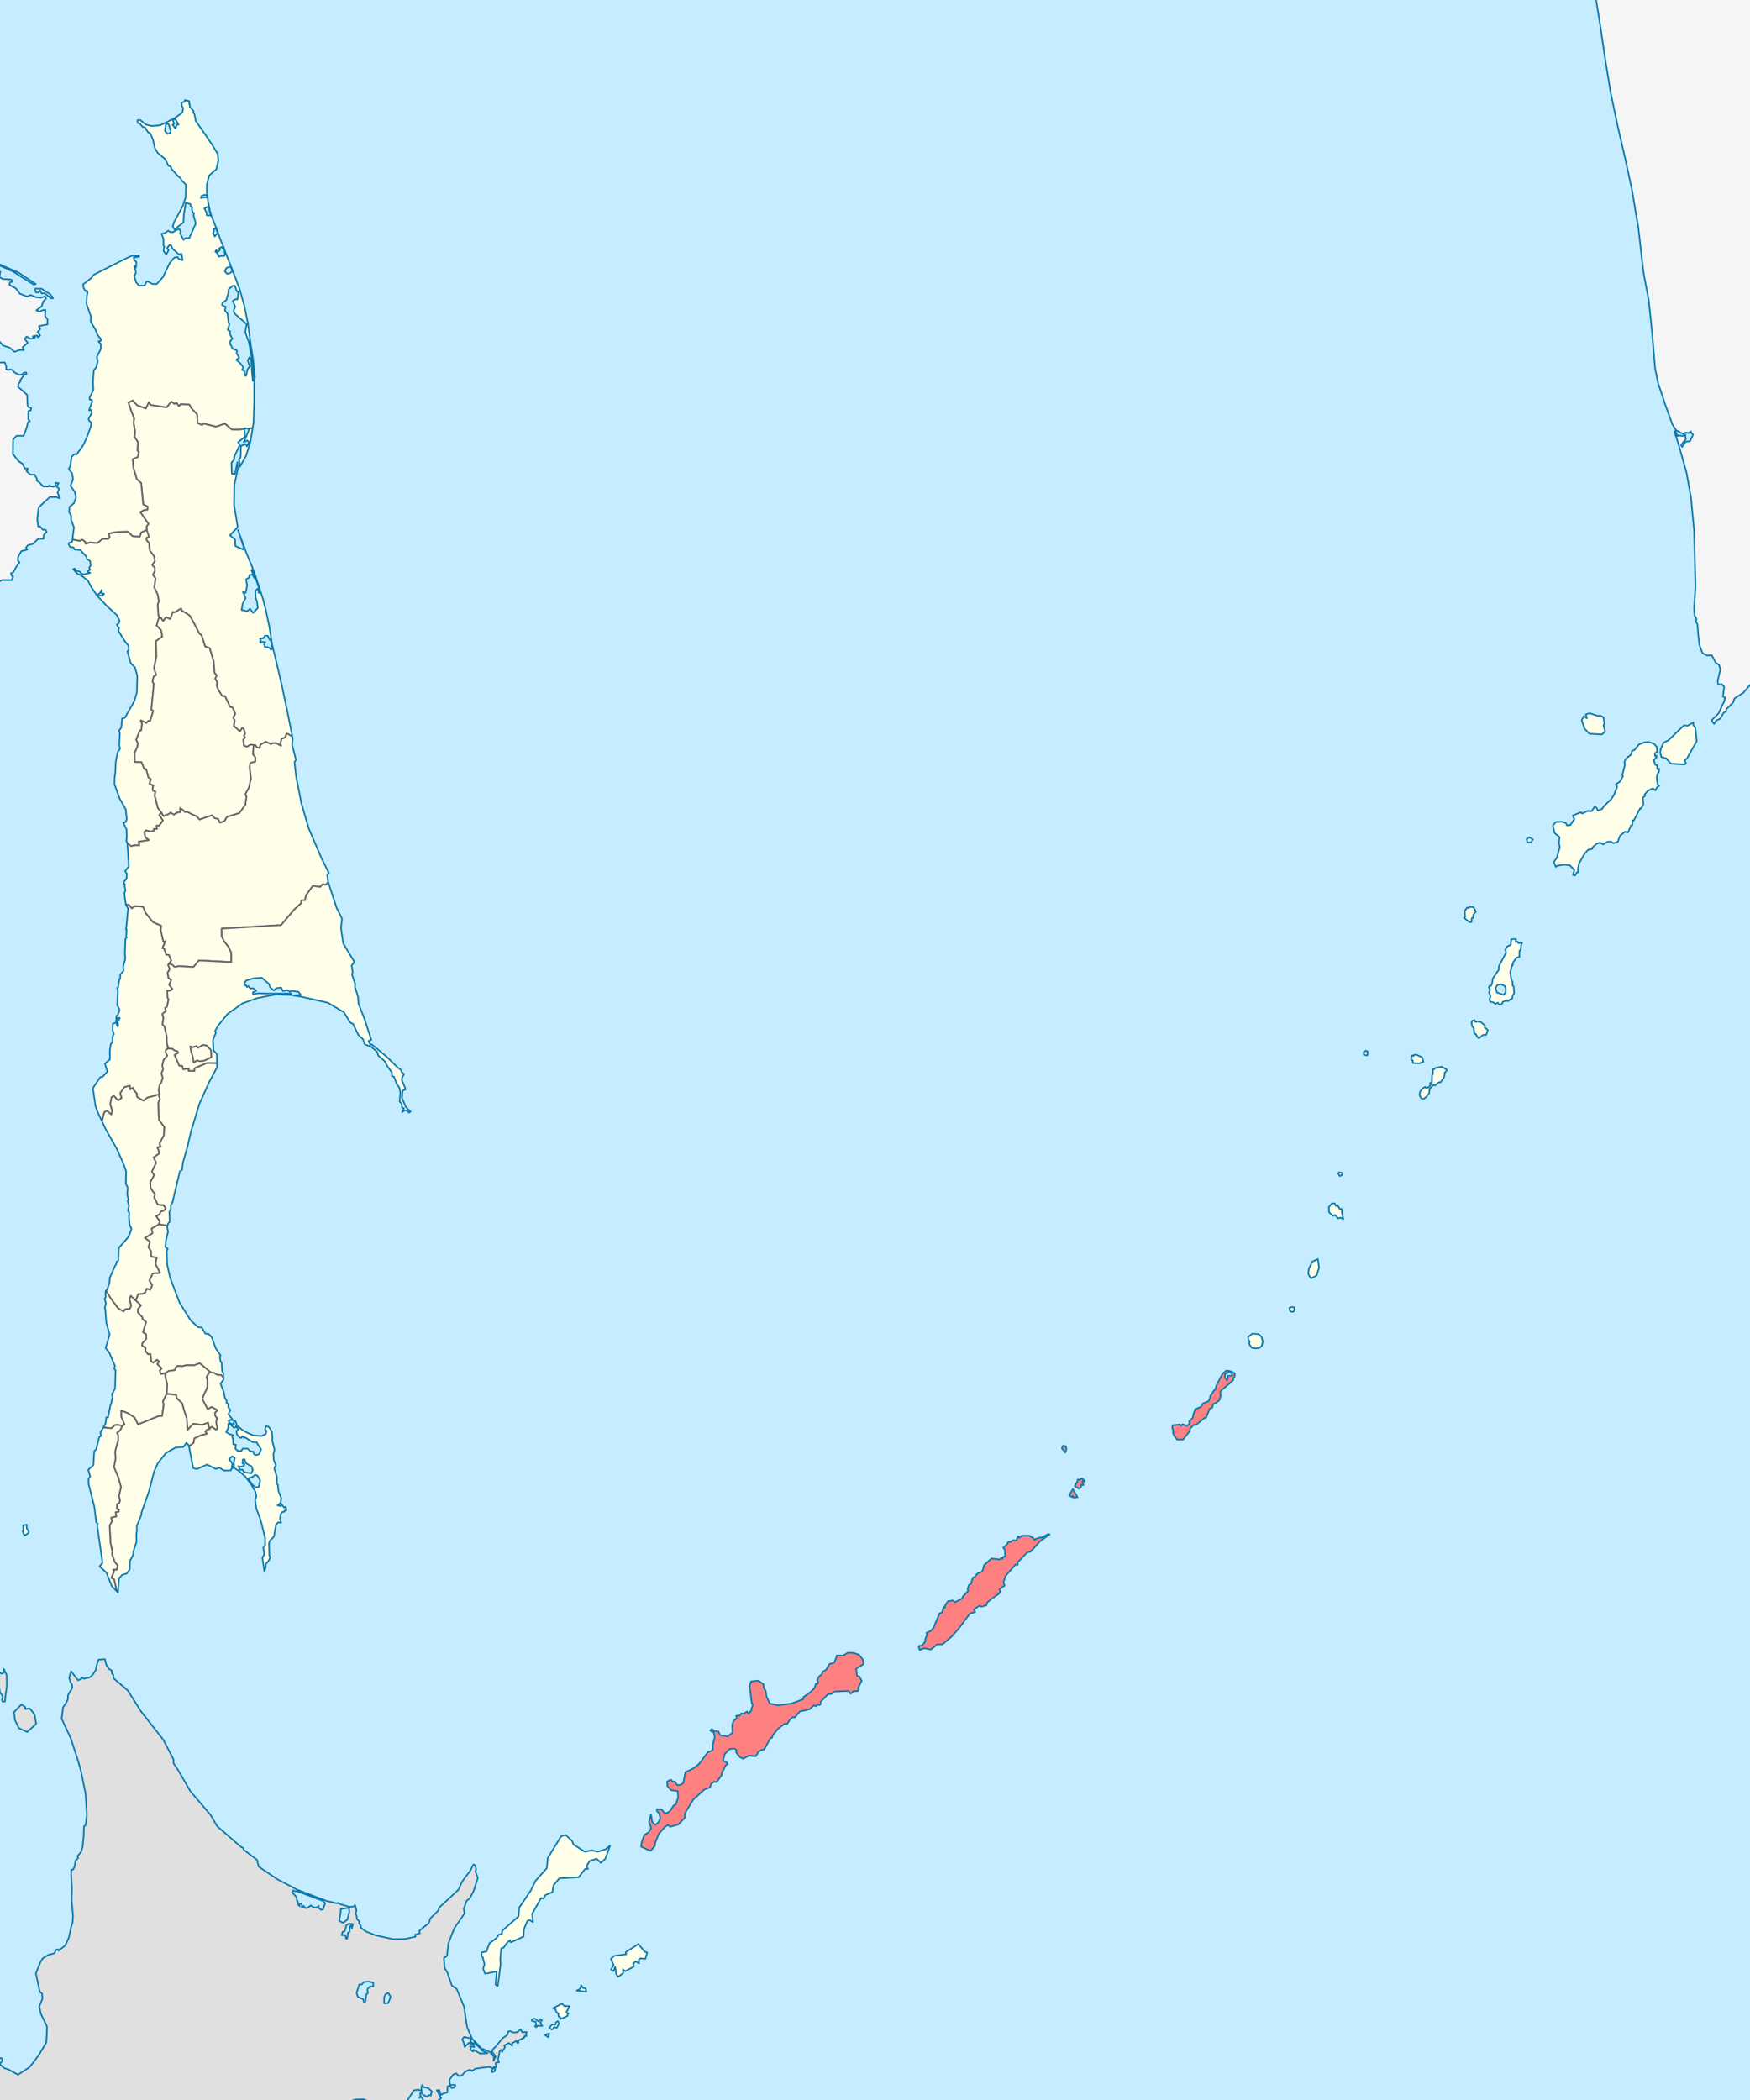
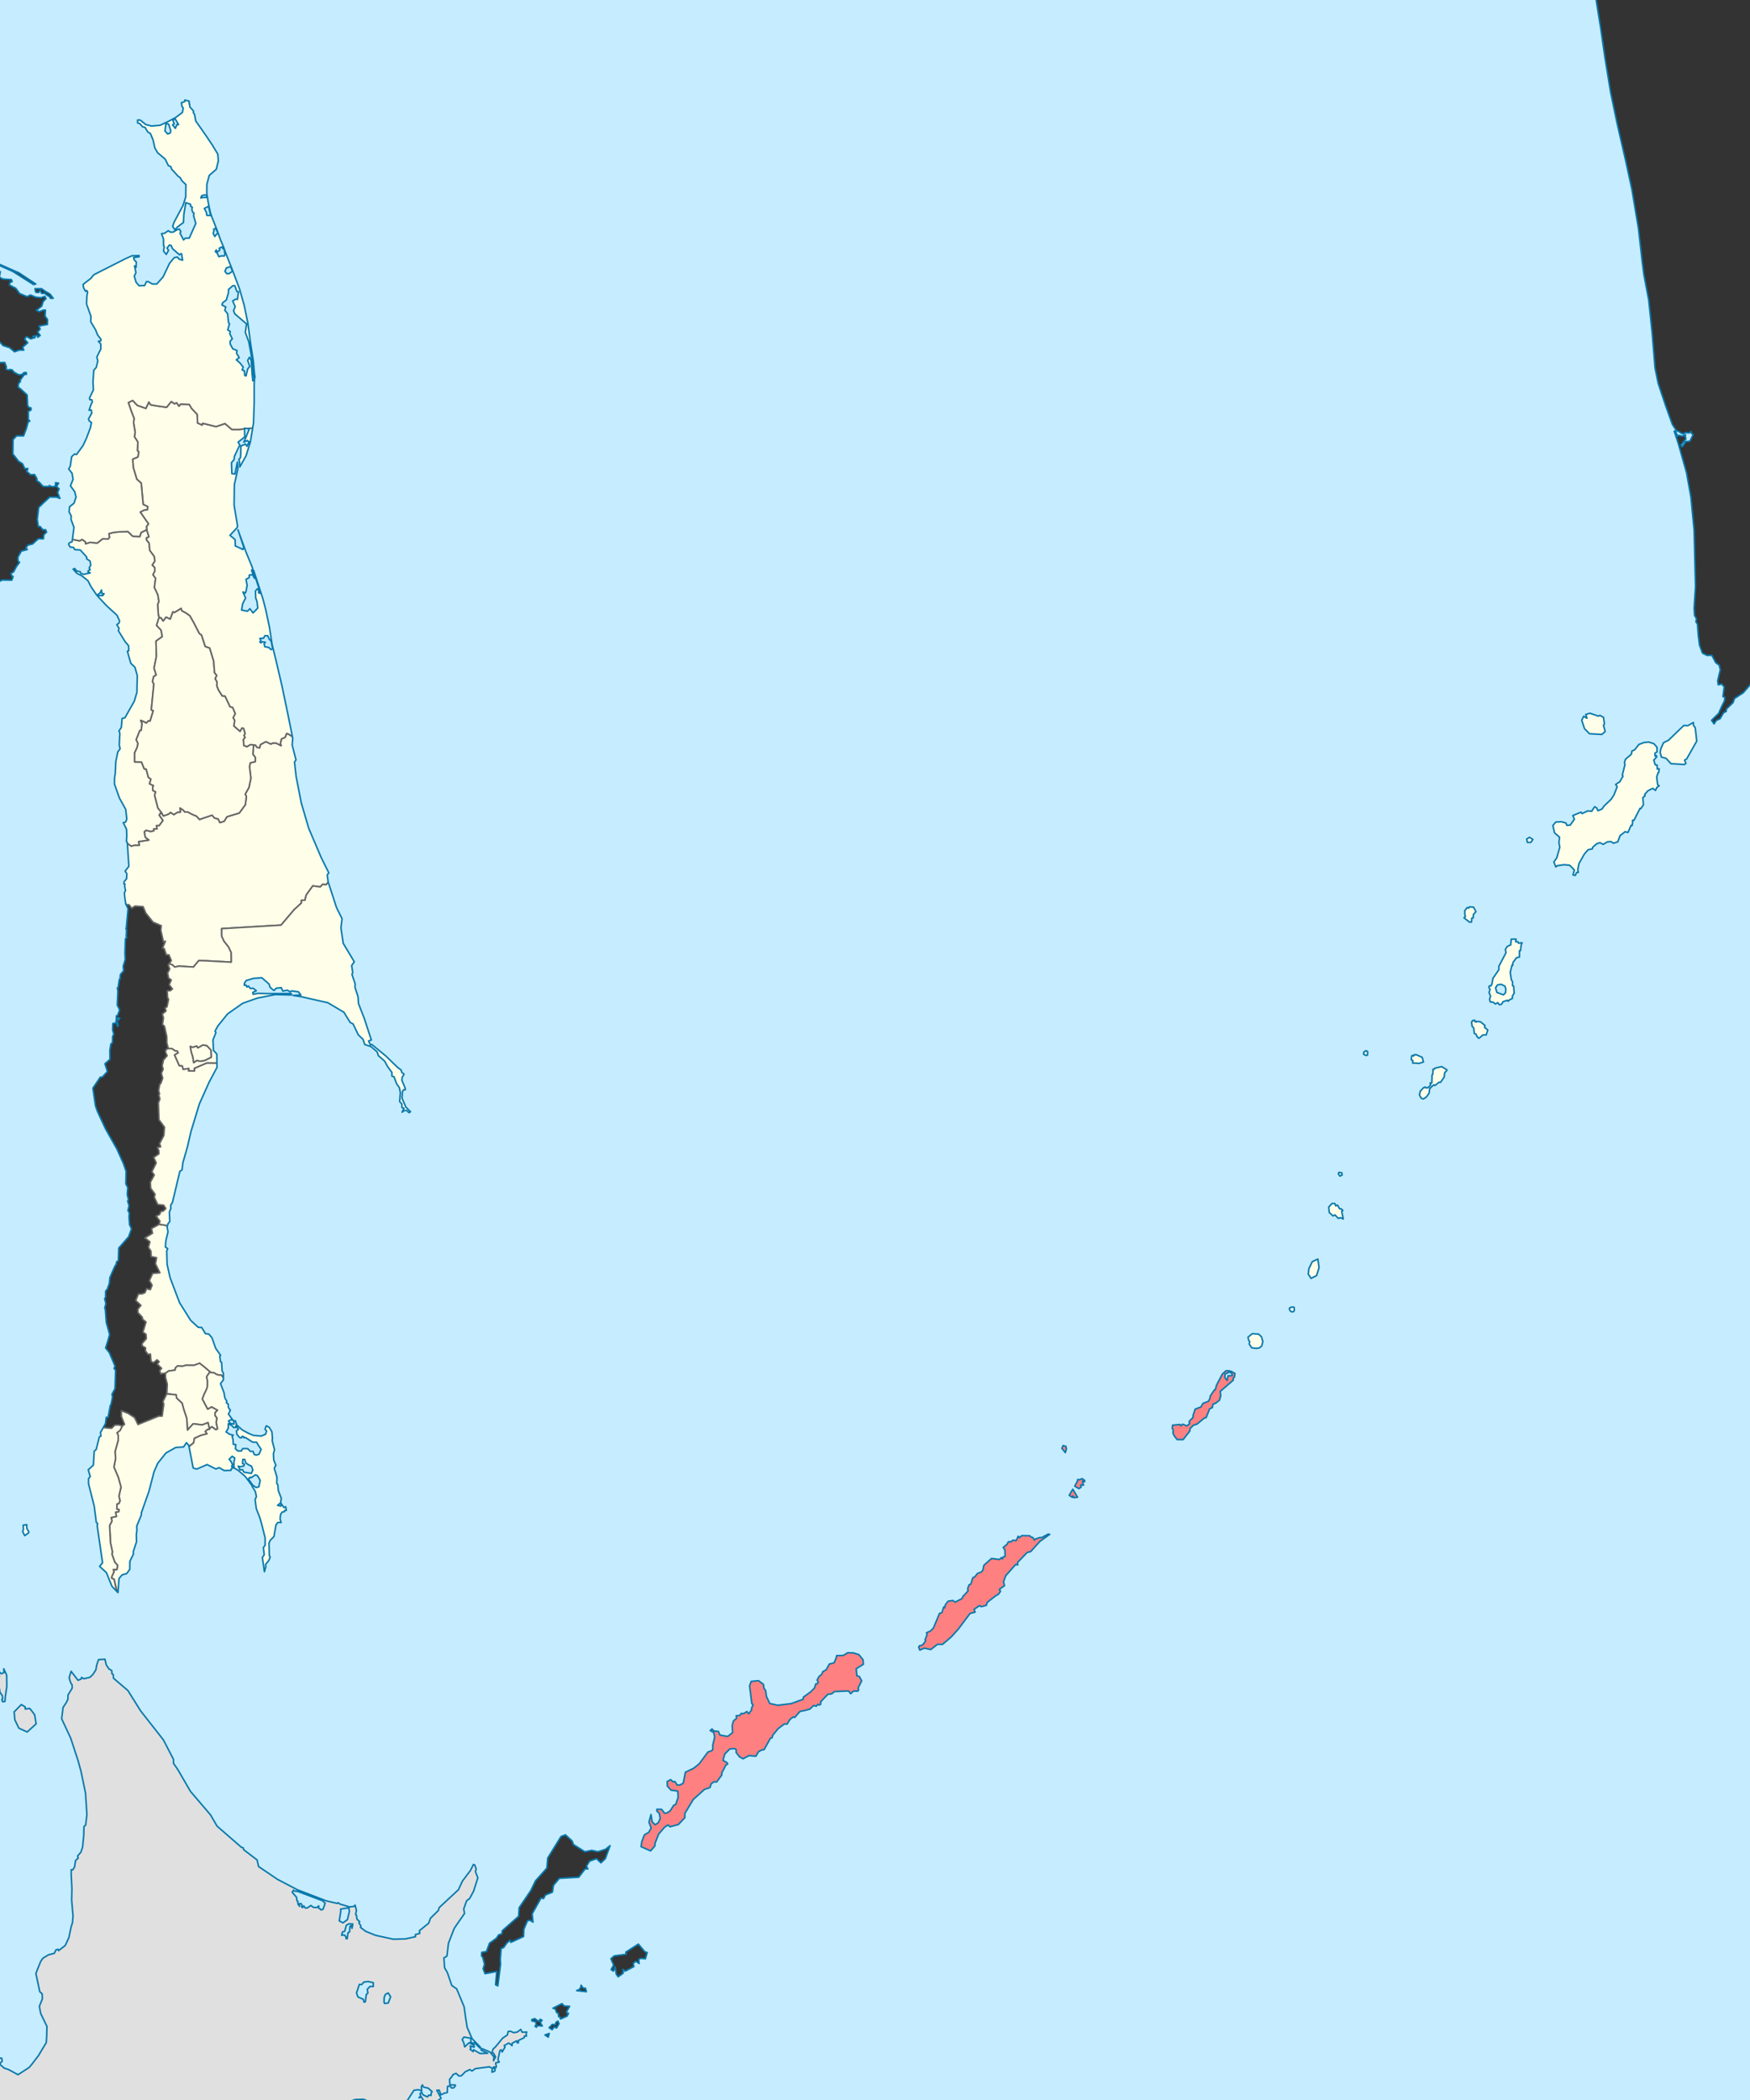
<svg xmlns="http://www.w3.org/2000/svg" width="1127.43" height="1352.98">
  <rect width="100%" height="100%" fill="#333333" stroke="none" />
  <path style="color:#000;fill:#fefee9;fill-opacity:1;fill-rule:evenodd;stroke:#646464;stroke-width:1;stroke-linecap:round;stroke-linejoin:round;stroke-miterlimit:4;stroke-opacity:1;stroke-dasharray:none;stroke-dashoffset:0;marker:none;visibility:visible;display:inline;overflow:visible;enable-background:accumulate" d="m102.594 488.129-4.988 2.715.631 3.03-4.924 3.03 3.283 2.526-1.01 3.535 1.641 2.4.126 3.535 3.536.758-.758 3.914 2.905 5.808-4.672.38-2.147 4.671 1.768 2.904-1.137 2.905-2.399-.632-1.01 2.526-1.768.757-2.561.17-1.669 4.186 3.346 3.094-2.02 2.525.063 2.147 2.841 2.967.127 1.263 2.272 1.831-2.02 6.566 2.02 1.326.19 2.84-2.652 3.031-.063 1.516 2.21 1.388-.063 2.02 1.704 2.21 1.516-.252.378 4.546 1.452 1.073 2.463-1.894 1.325 1.2-1.262 1.515 2.84 2.778c-.42.484-.84.968-1.262 1.452l.758 2.21c.198-.084.39-.184.592-.257l2.628-.375 1.767-1.326 4.23-.568.253-1.515 1.389-1.2 2.841.253 2.715-.695 4.987.063 3.599-1.325c1.028.815 2.06 1.626 3.085 2.445l4.144 3.52 1.926.159 1.894 1.136c.53.125 1.06.259 1.59.378l1.314-.062 1.136 1.515 8.839-14.205-31.946-81.444-17.993-2.967z" transform="translate(0 300.618)" />
-   <path style="color:#000;fill:#fefee9;fill-opacity:1;fill-rule:evenodd;stroke:#646464;stroke-width:1;stroke-linecap:round;stroke-linejoin:round;stroke-miterlimit:4;stroke-opacity:1;stroke-dasharray:none;stroke-dashoffset:0;marker:none;visibility:visible;display:inline;overflow:visible;enable-background:accumulate" d="M66.741 618.88c1 .178 2 .36 3.002.536l2.221.089 2.054-2.054 2.41-.089 2.172.756 1.636-1.133-2.061-5.04.02-3.762 4.274 1.695 4.208 2.75 2.23 4.467c2.904-1.171 5.809-2.338 8.707-3.52l4.675-1.898 2.166.036 1.037-7.577-.5-1.923 2.378-4.99.398-6.11-1.16-4.287-.18-2.589-2.824.361-.758-2.21 1.263-1.451-2.841-2.778 1.262-1.516-1.325-1.2-2.463 1.895-1.452-1.073-.378-4.546-1.516.253-1.704-2.21c.02-.674.042-1.347.063-2.02l-2.21-1.39.063-1.515 2.652-3.03-.19-2.841-2.02-1.326 2.02-6.566-2.272-1.83-.127-1.264-2.84-2.967-.064-2.147 2.02-2.525c-1.153-1.069-2.31-2.133-3.46-3.204l-3.106-2.983-.883 2.02 1.136 4.42-.884 1.894-2.904.252-1.01 1.515-3.536-2.02-4.798-6.44-2.525-4.798-13.46 9.222 2.857 71.786 8.527 6.875z" transform="translate(0 300.618)" />
-   <path style="color:#000;fill:#fefee9;fill-opacity:1;fill-rule:evenodd;stroke:#646464;stroke-width:1;stroke-linecap:round;stroke-linejoin:round;stroke-miterlimit:4;stroke-opacity:1;stroke-dasharray:none;stroke-dashoffset:0;marker:none;visibility:visible;display:inline;overflow:visible;enable-background:accumulate" d="M68.627 531.313c.912 1.502 1.818 3.008 2.734 4.507l4.78 6.415 3.535 2.02 1.01-1.515 2.904-.252.884-1.894-1.136-4.42.883-2.02 3.157 3.03 1.642-4.167 2.778-.126 1.641-.757 1.01-2.526 2.4.632 1.136-2.905-1.768-2.904 2.147-4.672 4.672-.379-2.905-5.808.758-3.914-3.536-.758-.126-3.535-1.641-2.4 1.01-3.535-3.283-2.525 4.924-3.03-.631-3.031 4.735-2.715.695-1.957-2.4-3.283 2.147-1.137.884-1.894 1.515-.252 1.642-1.642-1.39-2.146-3.787-.38-2.273-4.671.505-2.02-2.778-3.789-.253-3.914 2.526-4.672-1.515-2.146 2.777-5.683-1.641-3.535 3.41-2.273-.127-2.146-.884-2.02 2.147-.38-.758-2.02 2.778-5.303.379-5.303-3.536-4.799-.379-10.985 1.01-2.273c-.274-1.008-.55-2.016-.825-3.023-1.075.314-2.146.64-3.223.946l-4.076 1.04-2.411 1.965c-.608-.308-1.221-.604-1.825-.918l-2.371-1.493-.042-2.053-2.273-2.651-.379-1.263-1.767 1.137-.127-2.4-3.535.884-2.778 3.915.884 3.156-2.147 1.516-2.778-2.905-1.515.884-.884 4.42 1.263 4.293-.505 2.399-2.778-2.4-1.768.885c-.464 1.862-.935 3.723-1.394 5.586L56.063 483.9l12.564 47.414z" transform="translate(0 300.618)" />
  <path style="color:#000;fill:#fefee9;fill-opacity:1;fill-rule:evenodd;stroke:#646464;stroke-width:1;stroke-linecap:round;stroke-linejoin:round;stroke-miterlimit:4;stroke-opacity:1;stroke-dasharray:none;stroke-dashoffset:0;marker:none;visibility:visible;display:inline;overflow:visible;enable-background:accumulate" d="m139.685 384.192-6.381-.044-8.125 3.482.089 1.696-3.75-.089.178-1.518-3.66.536-.625-2.232-1.875-.09-3.036-6.874 2.321-1.429-.625-1.16-1.428-.18-1.875-1.339h-2.634l-1.473.804-.179 1.518 1.072 2.232-2.322 2.679-.893 3.75.625 2.321-1.16 2.59.892 3.124-1.25 3.393-.625.447-.803 4.107.625 2.232-.49.58.758 2.778-1.01 2.273.378 10.985 3.536 4.799-.38 5.303-2.777 5.303.758 2.02-2.147.38.884 2.02.126 2.146-3.409 2.273 1.641 3.536-2.777 5.682 1.515 2.146-2.526 4.672.253 3.914 2.778 3.789-.505 2.02 2.273 4.672 3.788.379 1.389 2.146-1.642 1.642-1.515.252-.884 1.894c-.715.38-1.431.758-2.147 1.137l2.4 3.283-.632 1.894c1.772.294 3.544.593 5.316.883l12.488-.252 26.264-98.995-6.787-5.51zM106.626 584.102l1.965-1.46 4.23-.569.253-1.515 1.389-1.2 2.841.253 2.715-.695 4.987.063 3.599-1.325c1.016.804 2.033 1.607 3.048 2.413l3.616 3.07-2.144 3.243.536 2.5v3.482c-.18.656-.357 1.314-.538 1.97-.536 1.132-1.074 2.264-1.61 3.398l-1.156 2.936 3.482 6.518 2.5-1.429 3.84 2.143-1.608 1.607v1.786l1.25 1.696-.535 2.768.893 4.107-1.072.625-2.59-1.875-1.16.804-.446.625-.893-4.107-3.75 1.428-5.804-.714-3.683 4.062-.468-7.544c-.611-1.82-1.224-3.638-1.834-5.458l-1.158-4.274-3.571-3.393-.268-2.054-6.027-.714.313-6.16-1.16-4.287.018-2.724z" transform="translate(0 300.618)" />
-   <path style="color:#000;fill:#fefee9;fill-opacity:1;fill-rule:evenodd;stroke:#646464;stroke-width:1;stroke-linecap:round;stroke-linejoin:round;stroke-miterlimit:4;stroke-opacity:1;stroke-dasharray:none;stroke-dashoffset:0;marker:none;visibility:visible;display:inline;overflow:visible;enable-background:accumulate" d="M102.813 404.148c-1.251.42-2.499.848-3.751 1.261l-4.151 1.06-2.411 1.965c-.608-.308-1.221-.604-1.825-.918l-2.371-1.493-.042-2.053-2.273-2.651-.379-1.263-1.767 1.137-.127-2.4-3.535.884-2.778 3.915.884 3.156-2.147 1.516-2.778-2.905-1.515.884-.884 4.42 1.263 4.293-.505 2.399-2.778-2.4-1.768.885-1.389 5.556-13.286-.82-7.857-94.285 37.098-44.165 1.344.121 1.768 2.273 2.146-1.389 5.177.379 1.768 4.167 4.672 5.808 5.303 2.273-.378 2.778 1.767 7.576 1.263-.379-1.894 4.546 1.136.252 1.263 3.915 1.768.126 1.515 3.662-2.02 2.778 1.01 2.651-1.389 2.526.631 3.283 1.768 1.262-1.389 3.03 2.147 2.779-1.515 1.136h-1.894l.252 4.42.631 1.136-1.01 4.798-1.262.758.63 1.894-2.398 2.02.757 2.4-.63 4.293 1.262 1.136 1.515 6.692c.002 1.31-.004 2.62.003 3.93l.73 3.766-1.402.833-.179 1.518 1.072 2.232-2.322 2.679-.893 3.75.625 2.321-1.16 2.59.892 3.124-1.25 3.393-.625.447-.803 4.107.67 2.232z" transform="translate(0 300.618)" />
  <path style="color:#000;fill:#fefee9;fill-opacity:1;stroke:#646464;stroke-width:1;stroke-linecap:round;stroke-linejoin:round;stroke-miterlimit:4;stroke-opacity:1;stroke-dasharray:none;stroke-dashoffset:0;marker:none;visibility:visible;display:inline;overflow:visible;enable-background:accumulate" d="M108.929 320.22c.476-.663.953-1.324 1.43-1.986l-1.515-3.662-1.768-.126-1.263-3.915-1.136-.252 1.894-4.546-1.263.379-1.767-7.576.378-2.778-5.303-2.273-4.672-5.808-1.768-4.167L87 283.13l-2.146 1.389-1.768-2.273h-1.389l-12.41-9.885 2.5-26.071 10.323-3.569 2.491 1.77c.723-.208 1.444-.432 2.168-.63h3.01c-.17-.758-.337-1.516-.506-2.274l6.566-1.01-2.273-1.767-.631-3.536 1.136-1.01 2.905.757 2.02-.378v-1.263h2.147l-.38-2.147h1.768l2.4-3.283-2.4-3.409 1.326-1.704 1.452 2.21c1.137-.422 2.273-.843 3.41-1.263l1.136-1.01 2.147 1.388 2.399-1.515 1.786-.072-.204-2.67c.703.47 1.417.925 2.112 1.401l.968 1.19h1.92c.958.511 1.91 1.04 2.872 1.542l2.753 1.136 1.964 2.143c.824-.333 1.668-.611 2.509-.895l5.543-1.88 1.642 1.893 2.272.505 1.137 2.4 2.778-.885 1.768-2.904 7.955-2.399 3.914-5.43.631-5.303-.757-1.389 2.399-4.293 1.262-5.934-.883-7.577.505-2.399 3.156-.757.127-2.652-1.642-2.147.442-5.877 1.314.02.803 1.34 1.786.446.536-2.142 3.482-1.875 3.304 1.517 1.16-.625h2.143l3.214 1.697-.446-1.518.714-2.857 2.322-.982.982-2.5c.337.101.69.17 1.018.291l2.687 1.762 11.295.536 21.428 81.786c-3.589 4.284-7.188 8.56-10.77 12.85-.096.08-.145.274-.296.215l-2.166-.24-1.515 1.64-4.799-.63-4.293 5.934-.757 3.283h-2.273v1.768c-1.52 1.395-3.044 2.785-4.56 4.183l-8.572 10.085-38.26 2.273.047 4.889c.482 1.046.953 2.1 1.442 3.142.98 1.251 1.97 2.496 2.942 3.752l1.688 3.552c.033 1.524.105 3.048.089 4.573v1.677c-5.654-.297-11.307-.602-16.961-.895l-4.021-.087-3.393 4.107-9.375-.536-2.768.536c-.425-.416-.837-.853-1.27-1.258l-2.301-.885z" transform="translate(0 300.618)" />
  <path style="color:#000;fill:#fefee9;fill-opacity:1;stroke:#646464;stroke-width:1;stroke-linecap:round;stroke-linejoin:round;stroke-miterlimit:4;stroke-opacity:1;stroke-dasharray:none;stroke-dashoffset:0;marker:none;visibility:visible;display:inline;overflow:visible;enable-background:accumulate" d="m103.92 222.332-1.39 2.21 2.4 3.41-2.4 3.282h-1.767l.379 2.147h-2.147v1.263l-2.02.378-2.905-.757-1.136 1.01.631 3.536 2.273 1.767-6.566 1.01.505 2.273c-1.016.004-2.036-.008-3.05.006l-2.127.626-2.525-1.768-37.79-79.291L38.93 51.469l6.428-4.821 5.982 1.16 1.607-.892 2.143 1.607.09 1.16 2.857-.892 4.643.446 3.482-2.768 3.482.179.893-1.072c-.12-.803-.238-1.607-.357-2.41 1.086-.268 2.169-.551 3.257-.808 1.175-.117 2.35-.25 3.525-.356l5.45-.176 3.125 3.036 4.553.179.804-2.59 3.705-1.74 1.384 4.508-1.696.804.268 1.428 1.517 1.786.447 4.732 2.857 3.84.446 3.035-1.696 2.59 1.607 1.607v2.321l-1.16 2.322 1.696 2.232-.804 5.893 2.232 4.732.715 4.285-.715 1.786c.092 2.09.175 4.182.272 6.271l.51 2.574-1.589 4.857 2.904 3.03.758 4.167-4.04 2.904.252 9.85-1.516 7.575 1.39 4.42-1.642 1.01-.758 3.283.884 1.389-1.641 16.794 1.262.505-2.02 6.692-1.042-.158-1.42 1.42c-.511-.268-1.007-.569-1.528-.816l-2.07-.888.883 2.083-.568 4.357-.884.126-2.336 5.872 1.136 2.399c-.173.847-.333 1.7-.514 2.545l-1.632 3.516v5.808l4.42.126 1.767 4.42 1.263.126 1.389 5.303 1.641 1.137-.884 3.03 2.526 1.137c-.165.428-.355.853-.504 1.284l.125 1.872 1.768.884-.632 2.273 2.147 8.207c.715.78 1.43 1.558 2.146 2.336z" transform="translate(0 300.618)" />
  <path style="color:#000;fill:#fefee9;fill-opacity:1;stroke:#646464;stroke-width:1;stroke-linecap:round;stroke-linejoin:round;stroke-miterlimit:4;stroke-opacity:1;stroke-dasharray:none;stroke-dashoffset:0;marker:none;visibility:visible;display:inline;overflow:visible;enable-background:accumulate" d="m103.92 222.711-2.147-2.715-2.147-8.207.632-2.273-1.768-.884-.126-1.894.505-1.262-2.526-1.137.884-3.03-1.641-1.137-1.39-5.303-1.262-.126-1.768-4.42-4.42-.126v-5.808c.548-1.185 1.104-2.366 1.645-3.552l.502-2.51-1.136-2.398 2.336-5.872.884-.126.568-4.357-.884-2.083c.75.325 1.505.639 2.252.97l1.347.735 1.42-1.42 1.042.157 2.02-6.692-1.262-.505 1.641-16.794-.884-1.39.758-3.282 1.641-1.01-1.389-4.42 1.516-7.576-.253-9.849 4.04-2.904-.757-4.167-2.904-3.03 1.389-4.672c.11-.09.21-.209.327-.28h1.145l1.34 2.054 1.874-2.5 2.679 1.25 1.696-4.643 1.161.357 4.196-2.59.536 1.608c.812.424 1.63.838 2.437 1.268l2.652 1.857c.904 1.601 1.816 3.199 2.715 4.803l3.446 6.715 1.34.893 2.41 7.41 2.857.982 2.59 8.483.535 7.41 1.429 1.786-.982 2.143 1.16 1.964-.089 2.679c.361.897.715 1.797 1.08 2.692l2.402 3.736 1.786.09 3.214 6.875 1.697.446 1.696 4.018-1.34 2.59.983 1.785-.536 3.571 3.929 3.393 1.25-2.143 1.071.268.982 3.393-.714 1.25.714 1.25-1.16 1.34.357 3.839 1.964.714 2.232-1.34 2.035.293-.487 5.921 1.642 2.147-.127 2.652-3.156.757-.505 2.4.883 7.576-1.262 5.934-2.4 4.293.758 1.39-.631 5.303-3.914 5.43-7.955 2.398-1.768 2.904-2.778.884-1.137-2.399-2.272-.505-1.642-1.894c-2.377.808-4.755 1.61-7.13 2.422l-.922.354-1.964-2.143c-.946-.393-1.896-.778-2.84-1.176l-2.785-1.503h-1.92c-.332-.403-.657-.817-.995-1.214l-2.085-1.375.204 2.669-1.786.072-2.4 1.515-2.146-1.389c-.385.337-.761.688-1.151 1.016l-3.395 1.257-1.389-2.336z" transform="translate(0 300.618)" />
  <path style="color:#000;fill:#fefee9;fill-opacity:1;fill-rule:evenodd;stroke:#646464;stroke-width:1;stroke-linecap:round;stroke-linejoin:round;stroke-miterlimit:4;stroke-opacity:1;stroke-dasharray:none;stroke-dashoffset:0;marker:none;visibility:visible;display:inline;overflow:visible;enable-background:accumulate" d="m78.69 618.163-1.28 2.681-2.053 1.607.804 1.697v3.036l-2.054 7.41.357 4.375-1.071 5.536c.953 2.267 1.91 4.532 2.86 6.8.565 2.049 1.13 4.097 1.693 6.146l-1.339 5.804.714 2.946-.714 1.786-1.25.357-.09 3.304 1.43.268c-.09.446-.18.893-.268 1.339l-1.965.357.536 2.679-3.393.803.536 2.232-1.518 2.768.536 11.25 1.25 5.715-.268 1.607 1.786 5.089 1.875 2.143-.536 2.678h-2.322l.536 1.25-1.518 3.393-.089.893 1.607.714 1.964 8.036 28.095-23.528 18.043-70.087 3.148-2.278.536-2.946c1.374-.626 2.746-1.257 4.12-1.879l4.005-1.068-1.072-1.428 1.34-1.34 1.294-.178-.937-4.196-3.75 1.428-5.804-.714-3.683 4.062-.469-7.544c-.613-1.83-1.232-3.658-1.841-5.488l-1.15-4.244-3.571-3.393-.268-2.054-6.068-.585-2.421 4.81.5 1.923-1.038 7.578-2.166-.036c-3.844 1.56-7.686 3.127-11.536 4.674l-1.845.744-2.23-4.468c-1.408-.917-2.812-1.841-4.222-2.754l-4.262-1.69-.02 3.763 2.062 5.04-1.547 1.177z" transform="translate(0 300.618)" />
  <path style="color:#000;fill:#fefee9;fill-opacity:1;fill-rule:evenodd;stroke:#646464;stroke-width:1;stroke-linecap:round;stroke-linejoin:round;stroke-miterlimit:4;stroke-opacity:1;stroke-dasharray:none;stroke-dashoffset:0;marker:none;visibility:visible;display:inline;overflow:visible;enable-background:accumulate" d="m78.75 618.032-2.321-.67-2.411.09-2.054 2.053c-.761-.033-1.524-.055-2.285-.096l-2.893-.35-64.26 32.273.504 54.548 72.321 19.34-1.869-8.394-1.607-.714c.033-.301.055-.605.095-.905l1.512-3.38-.536-1.25h2.322l.536-2.68-1.875-2.142-1.786-5.09.268-1.606c-.416-1.91-.838-3.818-1.25-5.728-.18-3.746-.358-7.491-.536-11.237l1.518-2.768-.536-2.232 3.393-.803-.536-2.679 1.965-.357.267-1.34-1.428-.267.09-3.304 1.25-.357.713-1.786-.714-2.946 1.34-5.804c-.568-2.057-1.132-4.116-1.702-6.173l-2.852-6.773 1.071-5.536-.357-4.375 2.054-7.41v-3.036l-.804-1.697 2.054-1.607 1.339-2.812zM135.179 583.255c.171.109.336.238.513.335l2.068.188c.637.378 1.269.768 1.909 1.14.526.123 1.051.258 1.579.374l1.31-.062c.384.507.76 1.022 1.149 1.524l49.52 37.516-6.5 93.227-26.367-.223-43.687-76.044 4.91-9.73 3.15-2.53.535-2.947c1.374-.626 2.746-1.258 4.122-1.88 1.334-.355 2.669-.71 4.003-1.067l-1.072-1.428 1.34-1.34 1.339-.089.357-.803 1.16-.804 2.59 1.875 1.072-.625-.893-4.107.535-2.768-1.25-1.696v-1.786l1.608-1.607-3.84-2.143-2.5 1.429-3.482-6.518c.397-1 .784-2.006 1.188-3.003.527-1.118 1.061-2.233 1.584-3.352.176-.655.363-1.308.532-1.964-.002-1.16.004-2.322-.003-3.482l-.533-2.485 2.054-3.125zM108.41 374.832l2.483.12 1.875 1.339 1.428.178.625 1.161-2.321 1.429 3.036 6.875 1.875.089.625 2.232 3.66-.536-.178 1.518 3.75.09-.09-1.697 8.126-3.482 6.16.09 115.852 44.102 38.386-20.708-44.7-136.118c-12.542-1.22-25.085-2.44-37.628-3.662l-1.262 1.516-2.273-.253-1.515 1.642-4.799-.632-4.293 5.935-.757 3.283h-2.273v1.768c-1.525 1.403-3.061 2.794-4.578 4.205l-8.554 10.063-38.26 2.273.047 4.889c.483 1.047.953 2.102 1.444 3.144.98 1.252 1.97 2.496 2.942 3.753l1.686 3.55c.038 1.616.108 3.232.089 4.85v1.4c-5.658-.298-11.316-.604-16.975-.896l-4.007-.087-3.393 4.107-9.375-.536-2.768.536c-.426-.417-.838-.857-1.273-1.259l-2.298-.884-.59.793 1.01 2.651-1.389 2.526.631 3.283 1.768 1.262-1.389 3.03 2.147 2.779-1.515 1.136h-1.894l.252 4.42.631 1.136-1.01 4.798-1.262.758.63 1.894-2.398 2.02.757 2.4-.63 4.293 1.262 1.136c.503 2.24 1.02 4.477 1.515 6.717.004 1.304-.008 2.61.006 3.914l.95 3.667zm14.894 2.53-.715-3.84c.476.21.953.418 1.429.626l2.678-.804.804 1.161 3.214-1.875 2.5.446 2.679 2.858.178 4.553-4.285 2.143-2.857.446-2.143-.535-1.965 1.428c-.212-1.317-.414-2.636-.632-3.952l-.885-2.655z" transform="translate(0 300.618)" />
  <path style="color:#000;fill:#fefee9;fill-opacity:1;fill-rule:evenodd;stroke:#646464;stroke-width:1;stroke-linecap:round;stroke-linejoin:round;stroke-miterlimit:4;stroke-opacity:1;stroke-dasharray:none;stroke-dashoffset:0;marker:none;visibility:visible;display:inline;overflow:visible;enable-background:accumulate" d="m123.304 377.362-.715-3.84c.476.21.953.418 1.429.626l2.678-.804.804 1.161 3.214-1.875 2.5.446 2.679 2.858.178 4.553-4.285 2.143-2.857.446-2.143-.535-1.965 1.428-.625-3.928-.892-2.679z" transform="translate(0 300.618)" />
  <path style="color:#000;fill:#fefee9;fill-opacity:1;stroke:#646464;stroke-width:1;stroke-linecap:round;stroke-linejoin:round;stroke-miterlimit:4;stroke-opacity:1;stroke-dasharray:none;stroke-dashoffset:0;marker:none;visibility:visible;display:inline;overflow:visible;enable-background:accumulate" d="m94.533 40.738-.147-2.19 1.263-1.642-5.303-7.639 2.714-1.389 1.831-.126.316-1.957-2.967-1.452-1.263-13.7-2.841-2.526L85.863.604l-.379-5.43 3.346-1.389.569-3.346-.884-.757.315-5.493-2.21-3.41c.144-.997.308-1.994.438-2.992l-1.006-5.972.316-2.968c-.603-1.543-1.225-3.08-1.817-4.627l-1.845-5.474 2.778-1.39 2.968 3.158 5.555 1.957 1.894-4.104 1.074 1.768c1.208.22 2.412.47 3.623.671l6.73.97 3.031-3.725 2.02 1.452 1.453-.631 1.452 2.147 1.136-1.326 5.556.252c.491.847.97 1.703 1.47 2.544l3.644 3.896.19 5.493 3.03 1.326.19-1.137 8.712 2.147 5.745-1.957 4.42 3.788c1.426.016 2.854.051 4.28.057l8.978-1.068 17.93 13.89 21.466 175.514-13.467 9.475c-.989-.577-1.97-1.17-2.964-1.736l-.957-.261-.982 2.5-2.322.982-.714 2.857.446 1.518-3.214-1.697h-2.143l-1.16.625-3.304-1.517-3.482 1.875-.536 2.142-1.786-.446-.803-1.34c-1.1-.124-2.202-.24-3.304-.356l-2.232 1.339-1.964-.714-.357-3.84 1.16-1.339-.714-1.25.714-1.25-.982-3.393-1.071-.268-1.25 2.143-3.929-3.393.536-3.571-.982-1.786 1.34-2.59-1.697-4.017-1.697-.446-3.214-6.875-1.786-.09c-.805-1.258-1.622-2.511-2.42-3.773l-1.062-2.655.09-2.679-1.161-1.964.982-2.143-1.429-1.786c-.183-2.478-.35-4.959-.543-7.435l-2.582-8.458-2.857-.982-2.41-7.41-1.34-.893c-1.183-2.298-2.354-4.603-3.545-6.897l-2.616-4.621c-.909-.631-1.808-1.277-2.723-1.899l-2.366-1.226-.536-1.607-4.196 2.589-1.16-.357-1.697 4.643-2.679-1.25-1.875 2.5-1.339-2.054-1.116-.044c-.222-.828-.458-1.653-.67-2.481l-.268-6.225.715-1.786c-.244-1.435-.47-2.876-.725-4.308l-2.222-4.71.804-5.892-1.697-2.232 1.161-2.322v-2.321l-1.607-1.607 1.696-2.59-.446-3.035-2.857-3.84-.447-4.732-1.517-1.786-.268-1.428 1.696-.804-1.449-4.481z" transform="translate(0 300.618)" />
  <path style="color:#000;fill:#fefee9;fill-opacity:1;stroke:#646464;stroke-width:1;stroke-linecap:round;stroke-linejoin:round;stroke-miterlimit:4;stroke-opacity:1;stroke-dasharray:none;stroke-dashoffset:0;marker:none;visibility:visible;display:inline;overflow:visible;enable-background:accumulate" d="m94.643 40.576-3.75 1.875-.804 2.59-4.553-.179-3.125-3.036c-1.892.068-3.785.11-5.675.193-1.148.128-2.302.216-3.445.369l-3.112.778.357 2.41-.893 1.072-3.482-.179-3.482 2.768-4.643-.446-2.857.893-.09-1.161-2.143-1.607-1.607.893-5.982-1.161-8.928-8.929 7.142-21.428-6.785-23.929 8.571-126.428 22.857-121.786c18.69-.12 37.381-.238 56.072-.357l64.285 69.285 16.072 155.715c-13.99 2.113-27.977 4.235-41.967 6.343-3.035.323-6.07.657-9.105.973l-4.195-.062-4.42-3.788-5.744 1.957-8.713-2.147-.19 1.137-3.03-1.326-.19-5.493c-1.223-1.316-2.465-2.62-3.678-3.945l-1.435-2.495-5.556-.252-1.136 1.326-1.452-2.147-1.453.631-2.02-1.452-3.03 3.725c-2.416-.355-4.836-.683-7.25-1.055l-3.104-.586-1.074-1.768-1.894 4.104-5.556-1.957-2.967-3.157-2.778 1.389c.66 1.937 1.294 3.883 1.971 5.814l1.691 4.287c-.1 1-.226 2.002-.31 3.002l1.005 5.963-.442 2.968 2.21 3.409-.316 5.493.883.757-.568 3.346-3.346 1.39c.132 1.82.244 3.644.39 5.462.753 2.494 1.508 4.987 2.262 7.48l2.84 2.525 1.264 13.7 2.967 1.453-.316 1.957c-.62.052-1.249.067-1.862.142l-2.683 1.373 5.303 7.64-1.263 1.64.126 2.084" transform="translate(0 300.618)" />
  <path style="color:#000;fill:#fefee9;fill-opacity:1;fill-rule:evenodd;stroke:#646464;stroke-width:1;stroke-linecap:round;stroke-linejoin:round;stroke-miterlimit:4;stroke-opacity:1;stroke-dasharray:none;stroke-dashoffset:0;marker:none;visibility:visible;display:inline;overflow:visible;enable-background:accumulate" d="m737.411 520.012 116.168 97.985 215.162-230.315 59.6-199-26.265-15.153-15.152-30.304L995 114.94 737.411 520.01z" transform="translate(0 300.618)" />
  <path style="color:#000;fill:#ff8080;fill-opacity:1;fill-rule:evenodd;stroke:#646464;stroke-width:1;stroke-linecap:round;stroke-linejoin:round;stroke-miterlimit:4;stroke-opacity:1;stroke-dasharray:none;stroke-dashoffset:0;marker:none;visibility:visible;display:inline;overflow:visible;enable-background:accumulate" d="m388.643 825.73 17.071 85.204L475 931.648l352.315-319.712-68.69-77.782L388.643 825.73z" transform="translate(0 300.618)" />
-   <path style="color:#000;fill:#fefee9;fill-opacity:1;fill-rule:evenodd;stroke:#646464;stroke-width:1;stroke-linecap:round;stroke-linejoin:round;stroke-miterlimit:4;stroke-opacity:1;stroke-dasharray:none;stroke-dashoffset:0;marker:none;visibility:visible;display:inline;overflow:visible;enable-background:accumulate" d="m349.008 1021.553-15.658-29.8-24.243-1.515-10.607-34.345 21.718-47.983 30.81-36.87 34.85.505 30.81 34.345 32.325 67.68-100.005 47.982z" transform="translate(0 300.618)" />
  <path style="color:#000;fill:#e0e0e0;fill-opacity:1;fill-rule:evenodd;stroke:#646464;stroke-width:1;stroke-linecap:round;stroke-linejoin:round;stroke-miterlimit:4;stroke-opacity:1;stroke-dasharray:none;stroke-dashoffset:0;marker:none;visibility:visible;display:inline;overflow:visible;enable-background:accumulate" d="m341.429 1062.648 2.857-50.286-12.857-15.714-22.143-.714-12.857-31.429c4.3-11.22 8.588-22.444 12.896-33.66L320 906.647l-25-19.286-38.571 30.714-100-52.142L70 755.219l-47.143 17.143-55.714-7.857.428 298.572 373.858-.43z" transform="translate(0 300.618)" />
-   <path style="color:#000;fill:#f5f5f5;fill-opacity:1;fill-rule:evenodd;stroke:#646464;stroke-width:1;stroke-linecap:round;stroke-linejoin:round;stroke-miterlimit:4;stroke-opacity:1;stroke-dasharray:none;stroke-dashoffset:0;marker:none;visibility:visible;display:inline;overflow:visible;enable-background:accumulate" d="m1061.67 126.052 51.518 57.579 33.71-14.142-.09-489.28-173.02 1.01 87.882 444.833zM-29.73 360.438l29.731.98L28.284 77.565c3.779-17.435 7.488-34.885 11.31-52.31l2.832-11.33-11.111-25.253c2.378-21.639 4.71-43.284 7.117-64.918l3.994-22.966-9.091-61.619-63.025-13.437-.041 534.706z" transform="translate(0 300.618)" />
  <path style="color:#000;fill:#c6ecff;stroke:#0978ab;stroke-width:1;stroke-linecap:round;stroke-linejoin:round;stroke-miterlimit:4;stroke-opacity:1;stroke-dasharray:none;stroke-dashoffset:0;marker:none;visibility:visible;display:inline;overflow:visible;enable-background:accumulate;fill-opacity:1;fill-rule:evenodd" d="m154.616 946.899 1.579-.063 1.01 1.641 4.735.758.947-2.21-.884-2.462-1.83-.821-1.832-1.263-.694-2.273h-1.2l-.189 2.715 1.136.379-.252 1.136-2.526.506-1.136-.38 1.136 2.337zm20.077-533.866.947 4.988-1.073.505-1.389-1.39-2.588-.504-.442-1.768.757-1.136-1.83-.19-1.137.631-.505-.694.694-.82-.694-1.327 2.336-.189.884-1.578h1.83l1.01 2.21 1.2 1.262zm-26.074-241.3-2.778.884-.947 2.273 1.389 1.515 1.578-.253 1.894-1.389-1.136-3.03zm-9.786-24.749-1.2.758.253.947-.568 1.641 1.073 2.02.947-1.262 1.073-.82-1.578-3.284zm-3.03-8.144-2.59-.127-.252-1.957-1.325-2.462 2.714-1.389.695 3.157.757 2.778zM111.18 80.377l1.768 2.336 1.01-2.462 1.073.063-2.336-4.04-1.263 1.388.821 2.147-1.073.568zm-4.925 3.978 1.768 1.957 1.642-.632.378-1.389-1.388-4.293-1.705-.505-.695 4.862zM1001.071 555.3l1.25 3.215.983-.804 4.464-.625 3.482.357 3.036 3.036-.893 3.214 1.518.268.714-1.875h1.16l-.267-1.964.714-3.75 3.482-6.16 2.411-2.769 2.679-.535.357-1.161 2.5-2.143 2.053-.714 2.143 1.071 2.679-1.607 2.321-.179 1.607 1.072 2.768-.893 1.518-4.018 3.214-2.5 1.875.447 1.965-4.554.714.09.357-2.5-.179-.804.983-.09 3.928-7.678.447.268 1.696-2.5-.357-4.643 1.428-1.16-.267-.894 2.142-2.41 3.125-1.518 1.697 1.339.982-2.054 1.429-.892-.983-.715-.625-4.91.893-2.858.447-.178.268-2.322-1.25.179-.09-2.59-1.25-.178-.892-3.036 1.875-2.053-.179-.804-.893.268-.089-1.786 1.429-.982-.09-2.946-1.963-2.232-3.304-1.072-3.036.268-3.303 1.25-2.857 3.572-1.607.625-.447 2.142-3.75 3.215-.714 2.143.357 1.25-1.696 6.875.446.625-2.054 3.571-2.678 1.786.982 1.428-2.143 5.447-1.786 2.678-4.553 4.375-1.34 1.92-2.589 1.027-.893-1.875-1.25-.625-1.876 2.857-2.678-.179-3.482 1.697-.715-.893-5.267 2.143.982 2.41-2.679 3.75-2.143.179-.625-1.518-2.857-.803-3.66.178-1.876 2.232 1.072 4.732 3.214 2.768-.357 3.75.536 2.679-1.965 6.964-1.875 2.59zm75.447-63.303 8.75.536.893-.804-.893-1.964 1.34-.804 6.517-11.518-.982-8.66-1.16-1.518v-1.786l-3.662 2.054-2.5-.179-9.91 9.554-3.215 1.607-1.696 3.839-.446 2.321.803 3.036 2.947.804 3.214 3.482zm-52.5-19.286 7.946.447 2.143-1.875-1.071-4.018.625-.804-.625-4.286-2.322-1.339-.893.536-5.535-1.875-2.679.803.804 2.411-2.143-1.25-1.25 2.59 1.786 5.357 3.214 3.303zm-160.804 285 1.429-.714-.179-1.429-1.875-.268-.357.893.982 1.518zm120.8-215h2.21l1.326-1.895-2.21-1.389-1.767 1.137.442 2.146zm-37.273 51.384-3.571-2.812.937-.849-.402-1.026-.044-2.679 1.562-2.054.982.402.491-.848 2.634.223 1.518 2.857-1.652 1.92-.089 2.143-.937.134-.134 2.5-1.295.089h0zm17.639 45.274-.884-2.967 1.263-1.894 2.399-.379 2.462 1.263.505 1.957-.19 2.21-1.388 1.389-4.167-1.579zm-4.293 6.124 1.768.127 1.578 1.2 1.515-.885 1.01 1.39 1.452-.38.884-1.578 2.841-.947.442.631 1.01-.947 1.768-.883v-1.579l1.137-1.768-.316-4.545-.758-.316.064-2.4-.821-1.451-.695-4.735 1.137-4.672.442.19.19-1.895 2.335-3.093 1.83-.38v-4.04l.695-.126.38-3.473.63-1.578-2.335.316-.38-.947h-1.451l.252-1.705-3.093.063-.316 3.662-2.273 1.01-1.2 2.02.443 1.958-4.61 8.775v2.21l-3.85 5.619-.632 3.662-.631 1.2-1.01-.064-.316 1.074.758 1.073-.632 2.21.947 2.21-.631 2.083.442 1.704h0zm-6.63 22.918 1.958-1.704 2.02.063 1.074-3.157-2.084-1.768.253-1.2-2.968-2.398-2.336-.19-.315.379-.947-.379.063-.758-1.452.19-.695 1.136.379 2.526 1.01 1.073.379 3.536 1.2.568.63 1.578 1.074 1.01.758-.505h0zm-39.016 36.997.568-2.4 1.957-2.146 1.326-.568.442.631 1.578-.378 1.452-1.768-.442-1.01 1.137-.253.126-4.924.505-.568.126-3.157.884-.063.316-.632 4.356-1.01 3.41 2.084-.253.631-1.2 1.2-.315 2.84-2.4 3.41-.883-.126-2.715 2.146-.758-.505-2.588 2.525-.38 2.905-1.767 2.462-1.957 1.263-1.389-.505-1.136-2.084h0zm-4.357-20.582.127-1.578-1.01-.505.126-1.768.379-1.01 1.01.379.315-.821h1.516l3.725 1.705.757 2.967-2.778.884-4.167-.253zm-30.052-4.861.947-.19.127-2.272-1.074-.632-1.389.947-.126 1.39 1.515.757zm-17.804 104.993 1.39-.506 1.767.884-.505-2.588-.505-2.4.758-.441-.947-1.073-1.137-.064-1.389-2.399-1.136.505-.569-1.515h-1.894l-2.02 2.336.316 3.41 2.462 2.272 1.2-.694 2.21 2.273h0zm-17.614 38.638 3.598-1.831 1.579-5.05-.758-5.557-3.598 1.642-2.21 4.609-.379 3.409 1.768 2.778zm-12.753 21.466 1.325.063.695-.884-.126-2.02-1.642-.19-1.452.758.316 1.452.884.82h0zm-20.611 23.363 1.607-1.25.714-2.946-.892-3.036-1.875-1.696-4.018-.268-2.768 2.232.446 2.054.625.714-.268 1.696 1.608 2.411 2.857.357 1.964-.268zm-54.643 56.786 1.786 2.232h3.84l4.374-5.625v-1.339l2.232-2.321 2.232-.625 4.911-4.018 1.072-.179 2.232-5.714 1.785-.804.358-2.143 1.785-.714 2.411-1.875.804-2.768-.268-2.946 8.393-7.232-.09-1.25.804-.625.357-2.411-2.768-1.518-.446.714 1.16.715.358 1.518-2.768.089-.625 3.036-1.429-1.965.09-2.232 2.767-1.16v-.893l-2.053-.09-2.411 2.143-3.75 7.143-.804 3.036h-.535l-2.768 4.107-.09 1.34-1.07 1.963-3.483 1.34-1.34 2.321-3.66 1.34-1.34 3.928-.089 1.518-2.5 2.5.447 1.25-1.786 1.607-2.857-1.071-1.16 1.071-.536-.893-4.733.447-.267 2.053.625.804-.09 2.321.893 1.875h0zm-64.196 32.232 2.678 1.607 1.429-.982-.268-1.428 1.786.178-.625-2.41.446-.625.804.892.178-.892-1.696-1.161-1.786.714-1.071-.178-.09.982-1.785 3.303zm-6.072-21.607-2.232-2.768.804-1.785 1.785.535.358 1.607-.715 2.411zm2.5 27.5 2.054 1.34.178-.893.804 1.071 2.321-.268-3.035-5.178-2.322 3.928zm-96.964 97.857.714 1.875 2.857-1.25 4.197.893 4.375-3.393 3.125.09 5.714-4.822 4.643-5.179 7.41-9.91 3.304-.893-.714-1.786 3.571-2.41 1.072.714 3.303-.893.625-1.965 5.536-4.285 1.518-.804 1.429-1.964-.715-1.25 3.304-2.41-.625-2.5 1.428-3.93 6.34-7.142 1.428.178-.178-1.518 6.16-6.428 2.322-.625L670 992.98l6.25-4.465-.982-.178-4.107 2.232h-1.25l-2.768.893-.625.803-.982-1.607-1.607-.625-.536-.625-5.09-.089-1.607 1.34-.714-.983-1.34 2.857-2.053-.268-1.518 1.161-.982-.268-.714.447-.446 1.16-2.59 2.143 1.072 1.697.089 4.107-1.34.446-.356 1.161-.715-.804-1.071 1.161-5.268-.625-4.91 4.375-.626 3.125-.982 1.16-2.5.983-1.696 2.143-1.34.625-1.25 4.107-1.16.446-.893 2.59.268 1.34-3.393 3.66-.447 1.25-4.553 2.321-1.34-1.071-3.124.446-1.697 2.232-.536 2.054-.625-.536-1.16 3.66-1.518.447-3.929 9.465-1.875 1.875-2.589 1.16.357 1.34-1.25 3.125.357.625-1.071 1.696-1.34 1.34-1.517.178-.536.982h0zM28.6 188.842l-1.705.253-1.01-2.02-1.01 1.388-1.768-.126-.505-1.704V186h4.167l2.525 1.768 3.03 1.768 1.958 2.651h-1.705l-.947-1.389-.568-.063-2.462-1.894h0zM15.893 989.32l2.321-1.607.357-.803-1.339-2.322v-2.321l-2.321.357.178 2.946-.535.982 1.339 2.768zm397.133 200.395 6.124 2.715 2.778-3.22.063-1.641 2.336-5.935 3.788-4.42 2.273-1.515 1.263 1.2 5.366-1.452 4.167-4.357.063-2.84 5.367-8.903 7.197-6.503 3.599-1.199.694-2.336 1.831-1.389 1.768.126 3.283-4.482.063-1.39 2.652-5.113 1.073-.568-.19-.758-2.778-1.641 1.137-4.104 3.22-3.22 3.093-.253 1.01.632v1.894l2.21 2.84 2.273 1.2 3.725-2.02 4.483.379 1.767-2.967 2.21-1.137 1.326-.126 4.104-7.387 1.01-.252.505-1.705 3.472-4.23 3.978-2.967 1.767.063 1.768-2.905 2.084-1.641 1.073.252 3.346-3.85 3.472-.695 2.905-.821 2.462-2.336 1.641.505 1.137-1.263.947.505.82-.63v-1.516l4.61-4.798 2.399-.253 1.894-1.515 8.965-.379 1.452 1.768 1.768-1.705h2.904l.442-1.01-.38-.884 2.337-4.672-1.579-2.904-1.515-.316-.442-4.608 4.61-2.842-.19-2.904-2.652-3.283-3.41-1.136-3.787-.126-2.968 1.767-4.166.063-.442 1.831-1.263 2.841-3.03.758-2.02 3.725-2.21 1.2-.695 1.767-1.705 1.326-1.262 2.336.694 1.2-.442 1.2h-1.073l-.884 2.777-2.652 2.589-4.482 3.22-.063 1.325-7.766 2.841-8.65 1.074-5.176-1.137-2.147-4.609-.505-3.788-1.073-1.325-.38-2.652-3.156-2.336-4.672.442-1.073 2.84 1.452 11.491.758.695-1.01 2.588.063.821-1.831 2.462-1.137-1.452-2.146 1.326-1.579-.126-.82 1.326-2.4.189.253 1.642-2.02 1.704-.821 2.904.253 4.61-3.094 2.461-5.05-.883-.948-2.336-2.778-.253-1.389-1.326-1.136 1.01 2.273 1.263.631 2.904-1.263 5.304v2.967l-1.01.694-2.083.695-5.682 7.64-3.662 2.903-5.177 2.463-1.39 7.07-1.83 1.074-2.02.19-1.516-2.337-1.325.127-1.39-1.326-2.272 1.2.126 2.967 2.336 2.588 4.356.631.253 4.041-1.578 4.609-1.263.442-2.273 3.599-2.083 1.389-1.642.126-1.83-2.463-3.031-.063v1.2l1.578 1.515.568 3.283-1.326 2.778-1.957 1.2-1.894-1.831-.757-4.735-1.326 4.861 1.452 3.851-1.578 2.715-2.842 1.705-1.641 4.356-.442 3.22h0zm-19.319 79.17 1.515 1.01 1.137-2.777.631 4.672 1.263 1.768 3.283-2.4-.253-2.398 1.515 1.136 5.556-2.904-.379-2.147 1.642-1.263 2.146 1.39-.252-2.526 1.01-.758 3.283.253 1.136-4.04-1.515-.506-4.167-4.924-8.08 5.177.252 1.389-7.703 1.01-2.146 1.894 1.767 4.04-1.641 2.905zm-170.716-19.887h.695l.505-3.85 1.01-.506.252-3.599.821-.505.505 1.768.505-2.778-2.462-.126-1.641.884-1.137 3.977-1.389.38-.568 2.146 1.83-.19.885 1.137.19 1.262zm-28.158-20.013.947-1.073.82 1.262 1.264.063 2.462-1.641 1.389 1.136 2.21.253 1.452-1.137-.127 1.452 1.2.632.252.505 1.39-.316 1.388-3.977-1.641-1.579-15.91-5.997-2.525-.316-.38-.505-.757 1.389 2.778 3.156.253 2.21.505.253.19 2.02 1.01 1.326-.19-1.642 1.2-.063.63 1.01-.378.948.568.63h0zm39.649 60.861.884-.189.63-4.735 1.011-.884-.379-2.462 1.768-1.831 2.083.063v-2.462l-3.283-.758-2.84.379-1.326 1.578-1.516-.126-1.83 5.556.946 2.588 3.41 1.452.442 1.831h0zm12.942.127.38.757 2.335-.315 1.515-3.978-1.515-2.462-1.768.82-.884 2.021-.063 3.157zm-245.728-193.6 1.518-.267.268-3.304.893-6.25-.09-7.41-1.874-4.018.089 2.5-1.607.714-3.304-3.125.625 2.857 1.429 1.518-.625 4.643.982 6.071 1.518 2.143.178 2.143-.535.357.535 1.429zm15.804 19.465 5.804-5.268-.983-5.803-1.964-2.679-1.25-1.428-2.857.357v-1.34l-2.5-1.517-4.643 4.732.447 5.089 2.589 5.357 5.357 2.5zM1150 417.52v947.96H207.232l9.554-7.232h1.696l3.036-3.125 7.321-2.5 5.268-.179 3.393 1.34-.179 2.41 9.108 3.393 2.41-1.786 2.143.983 5.447-.536 2.857 1.34 4.375.446 3.214-.179-4.554-4.821.268-2.054 4.107-6.34 2.768-.356 2.232.714-.267-2.5.714-1.34.625 1.43 3.125.713 2.5 2.233-.625.982-.09 1.518-1.517-.268-.715 1.16-2.767-1.25-1.161-1.785-.893.982.446 1.518-1.16 1.071 1.696-.357 1.964 3.482 1.697-.625 1.34.982.624-1.339 2.5 1.34 4.464-3.126-2.767-5.178 1.517-.09 1.161 3.036 1.964-.982 2.143-.535v-2.679l.179-1.34h1.696l.893 1.161 1.429-.178.982-1.25-.09-.536-3.482-.089-.178-3.571 1.607-1.875.625-1.161 1.964-.804 1.786 1.697 1.696-.179 2.5-2.59 2.858-1.338 1.428.893 2.143-1.518 9.018-1.161 2.143 1.071-.447 1.25v1.161l1.786-.714.268-1.34-1.25-.892.446-.536 1.429.446.09-1.071-.358-1.16v-.804l2.232-.447-.803-1.518 1.25-5.892.892-.536.536 1.428 1.875-3.125-.536-.982 2.947-1.696 2.143 1.696v-1.518l3.035-1.607.268 1.34h.715l.178-1.608 3.572-1.696.178-1.071h1.34l-.268-1.25.446-1.34-3.036.09-.803-1.786-2.411 1.785-2.321.268-1.965-.893-1.428.179-.536 2.232-3.036 2.054-4.643 5.625-1.517 1.428-.715 2.143.982.536 1.34 2.321-1.34 2.5.268-2.5-2.589-3.125-5.179-2.232-.535.982 4.285 2.054-4.91.178-4.197-2.41-.268 1.16-1.964-1.428.536-.625-.536-1.518 2.679.714-.179-1.16-3.125-1.697-2.857 2.678-.625-2.767-.982-1.965 1.16-1.607 4.465.804-.09 2.321 1.965 1.34.268-.893 3.839 3.66.179-.625-5.447-5.625-3.125-7.232-.982-6.071-.982-7.143-4.822-11.607-3.125-2.143-2.857-8.304-1.785-3.125-.447-6.34 1.964-1.16.983-8.303 3.75-9.643 6.607-9.554-.536-2.857 1.875-5.268 1.964-1.518 2.5-4.643 2.768-8.66-1.607-4.107.536-1.429-.893-2.679-.893-.357-1.875 3.75-5.268 7.054-2.5 5.446-12.41 11.518-.536 1.875-5.09 5-1.16 3.214-5.982 4.822.267 1.696-2.857.804.09 1.34-6.518 1.428-7.857.178-11.34-2.5-6.25-2.5-3.482-2.589.268-.982-1.25-1.875.446-.893-1.696-1.518-.357-2.59-.536-.535.536-2.59-.893-3.392-.804.893-2.767.268-.447.893.357 2.053-1.25 5.268-2.857 2.054-2.41-1.25.982-6.25-.09-1.34 4.911-.803.268-.804-5.536-1.607-1.25-.893-.536.447-6.964-1.608-18.84-7.232-12.767-6.696-12.143-8.214-.982-4.286-8.571-6.518-.358-1.25-1.16-.357-15.715-13.66-4.196-7.233-12.946-15.179-7.858-13.571-3.035-4.464v-2.5l-6.518-12.59-14.643-18.66-8.214-13.125-9.286-7.947-.179-2.41-.803-.447-.179-2.143-1.696-.893-1.786-2.678-.893-3.66-4.107.267-1.16 3.393-.536 3.125-1.875 2.946-1.875 1.875-4.018.982-1.429-.892-.357 1.071-1.964.804-4.464-5.804-1.25 4.196.892 2.947.983 1.607.089 2.054-2.679 4.464-.089 2.768-1.16 2.321-1.965 2.947-.893 7.321 5.804 12.41 4.732 14.465 1.964 7.143 2.857 13.84.893 13.838-.803 6.786-1.072.893-.178 6.071-.715 7.233-1.071 3.214-2.143 2.5.357 1.34-1.696 1.606-.625 4.107-1.072 1.786h-1.071v3.84l.446 8.303-.178 7.321.893 10.447-.358 4.196-.892 2.768-1.429 6.875-2.321 5-4.286 3.393-.268-.893-1.429.357-1.071 2.232-3.75.983-3.66 2.232-1.43 2.143-3.035 7.589 2.5 11.786 1.518 1.339.178 3.214-1.964 4.91.893 4.644 4.018 8.303-.179 6.072-.268 4.285-4.91 8.215-4.197 5.535-1.964 2.322-7.143 4.643-6.071-3.304-2.857-.982-2.947-2.59 1.697-1.874-.268-1.875-2.59-.179-1.517 1.16-2.679.537.268 1.25-3.75.803-.447-1.25h-.714l.179 1.786-4.286 1.071-1.518-1.696.268-2.232-1.964.089-2.322-2.5-5.178-1.607-.357-1.608.535-.714-.893-1.071-2.41-.715-5.447-6.607h-.625l-.714-1.25-2.41-.535.034-686.848 1.39-1.829 1.388-.063-.126-5.808 1.2.063.757-1.894.947-1.705-1.01-6.44-1.515-2.146-.126-2.84-.884-1.137.19-4.799 1.704-3.346-.253-1.894.632-2.84-3.031-.127-2.652-1.578-.252-1.894-2.715-3.852-.568-1.83v-1.705l2.525-1.326.19-2.652 1.641-2.588.82-2.652-.189-2.21 10.418-6.187h1.01l.505-1.768h1.452l.82-2.335 1.2-1.01-.315-1.074-3.03.379-1.074-.126-3.283 1.957-.126 1.073-1.326.063.379-3.093-1.894-2.21-.064-1.2-2.588-4.293.126-2.651-.568-1.895.82-2.525-.194-.915.402-1.206-.848-1.071-.134-5.09 1.071-2.767 1.563-1.384v-.67l-2.143-2.098-.982-8.08-.759-1.116.625-1.741-4.33-5.134-.67-4.688 1.518-3.17 1.786-4.464 1.651-.759.224-1.116-1.25-1.34-.313-1.963-1.696-3.974.178-.892-.937-1.027.223-1.607 1.071-.179.313-1.25-.491-.446.312-1.786 2.232-1.473 1.161-3.17 1.518-3.527-.759-1.74-.67-.715-.178-2.188 2.277-2.053-.358-.313.09-1.16 4.464-4.42 2.41-.491 1.653-.804.223-2.41-1.027-1.161-.268-1.34.714-2.187-1.875-.759.224-.446 1.785.803 2.411-1.116.223-2.544-.848-4.822-1.652-2.009-1.294-.223 1.384-.625 1.383-3.84-.401-.981.58-.67-.848-2.946.134-2.634-3.26-1.161 3.037-.938.848-.848 2.59-.268-1.742-3.66-.759-.491.58-2.813-.49-1.027-.045-1.25h1.473l5.312-1.74.983 1.517 1.74-.803 1.474-1.652.982-1.607 1.473-.179-.178-.982.58-1.518-.625-2.054.58-1.294-2.232.178v.402l-1.34-1.071-1.606.714-.67-1.607.313-2.277-1.563-.268-2.321-.848-.045-.491 3.75-.045.804-1.026-.179-.983 1.34-.267 1.026-1.384-.044 1.74 1.205-.669.67 1.027 2.678-1.295-.402-2.41 1.161-.76-1.027-2.41.045-2.188-.938-3.437.76-1.563-.67-.312.178-2.054 1.741.09 3.706-2.858v-1.25l4.509-2.232 6.16.09.893-2.366-.67-.134-.848-1.786 1.875-1.116 1.697-3.304 2.053-2.723-1.026-1.116.044-2.321 2.143-3.84 3.84-.982-.894-1.205 1.34-1.697 2.902-.67 3.794-3.437 3.26.09.222-2.634 1.83-1.697-.669-1.562-1.786.044-1.696-2.098-1.25-.045-.625-4.509.893-7.678 3.259-3.17 3.928-3.571 4.375.044 2.143.849-1.518-3.795.982-2.41-1.651-1.474 1.339-2.187-1.964-.268-.045 2.143-1.563.446-2.008-.357-.313-.536-.357.76-3.705-.046-2.456-2.678-1.696-1.072.178-1.16-1.562-2.768-2.545.134-2.678-2.322.625-.714.267-.982-1.964.09-1.428-3.126-2.59-1.652-3.66-4.687.134-9.286 2.276-2.41 4.51.044 1.74-4.643 1.161-4.285 1.116-.625-.982-1.072V264.9l1.652-.625.134-1.429-1.563-.446-.714-1.25-.268-6.652-3.929-3.66-1.92-1.519.313-2.232 1.25-1.384-.268-.67 2.634-3.616 1.518-.357-.268-1.116-1.384.134-1.339 1.25-2.009.134-2.946-1.607-1.295-1.518-1.473-.312-.982.357-1.473-.491.178-1.607-1.071-2.768-4.152.089-1.607-.937-.804-4.867-1.428-3.08-.045-.446-.357-1.474.625-1.25-.625-.133-.938.803-1.339-.045-3.036-2.098-.714.804-.714.09-1.652-4.331-.982.134-2.098-3.17-3.527-.893-5.447 1.072-2.5 1.339-2.767-.268-.179-2.054 3.304.268 5.267-1.875-1.25-1.607 3.572 1.34 4.018-1.34 4.018 1.072 2.41 2.142 1.786 3.84.625-.715 5.179 1.875 4.285 4.822 4.197 1.34 3.214 2.678 2.946-1.072h3.036l-.803-1.875 3.303-2.857-2.053-2.5 1.339-1.518 2.678 1.518 2.858-.893-1.608-.714 2.768-.625.536 1.16 1.518-1.16-1.697-2.232 1.697-1.786-.804-2.053 5.447-.983.089-3.125-1.607-2.321.268-3.84h-1.429l-2.5.983-1.964-.804 3.482-2.678.893-2.947 1.875-1.964-.804-1.429-2.41.893-3.393-.357-3.393-1.428-2.143 1.071-4.821-1.964-2.5-3.393-4.108-2.143.358-1.696 1.428-.447-.536-1.34-5.446-.356-2.321-1.161.625-3.571-1.875.267-1.697 1.786-3.214.268.714-2.946-.714-1.25 1.25-.447.893-2.59.714-.624 11.964 5.357 13.393 8.482 1.429-.357-10.893-7.232-2.679-1.16-12.768-5.626-8.571-3.75-6.25-2.946-5.09-3.929-6.606-3.928-4.822-5.358.268-2.142.893-2.233V-25.02H1026l.696 10.054 1.786 15.982 2.768 17.232 2.768 19.107 3.571 21.875 4.375 20.982 5.268 22.857 4.107 18.929 4.197 25 1.696 14.821.625 5.715 1.16 9.107 3.126 16.518 2.232 21.071 1.875 22.857 2.054 10 4.821 14.375 4.286 11.964 2.474 3.836 2.43 1.168.6.537 1.673.568 1.231-.82 2.431.22 1.168-1.01.095.947 1.263 1.137-2.02 4.23-2.684.284-2.367 3.377-.758-1.168 3.188-3.914-.442-1.736.253-.947-2.147.789-2.462-.473-.568.568-1.358-3.283-.789.063 2.526 7.608 5.37 19.001 2.857 15.983 2.054 21.339.892 36.16-.892 13.93.267 4.642 1.25 2.143-.357 2.054.982 1.339.536 7.321.804 6.34 1.875 5.089 2.946 1.518 3.125-.09 2.5 4.733 2.232 1.607.715 2.946-1.697 7.143.357 2.59 2.232-.536 1.608 1.875-.804 6.25 1.25.446-.268 2.321-1.786 3.572-1.964 4.464-4.553 4.464 1.607 2.322 1.428-2.232 2.411-1.072 2.321-3.928 1.697-.804v-1.428l4.375-4.286.893-2.59 5.714-3.75 5-5.803 1.875-2.41 1.34-.18 2.5-4.285 2.767-.536 2.41-1.875.269-2.053 2.053-.268 2.947-1.786.089-1.964.982.536 1.786-3.75-.09-.715.536-1.25 1.161.09 1.25-2.514zm-778.482 864.924 6.25.715-.536-2.233-1.518-.089-1.339-1.875-.357 1.518-.714 1.16-1.786.804zm-10.447 18.304 4.286-1.875.893-1.875-1.071-.09-.179-.892 1.964-3.482-3.482-.179-1.428-1.518-5.804 2.947 1.607.625.714 2.143 1.072.446.268 2.232.893.179.267 1.339h0zm-5.357 6.875 1.34-1.786 1.517.714 1.608-2.857-.804-1.607-1.34.982-.089 1.34-2.142-.179-2.054 2.143 1.964 1.25zm-1.875 2.41-2.768.983 2.143 1.428.625-2.41zm-9.107-4.553.893.536.536-.982 3.214.178-1.34-2.232 1.161-1.429-1.16-.625-1.072 1.429-2.41-1.875-1.965.625.09.893 2.41.446.357 1.607-.714 1.429h0zM320 1270.123l-7.5 1.428-1.25-3.214.893-2.857-1.072-4.286-.892-1.25.178-2.143 3.036-.535 1.964-5.357 4.464-3.215 1.429-2.143 2.143-.714.178-1.964 10.536-9.286.357-5.536 7.5-11.071 3.036-6.25 7.321-8.214.536-6.429 8.572-13.928 2.857-1.072 4.285 3.929.893 2.321 7.322 4.643 4.464-.893 3.929.893 5-1.607 2.857-2.322-3.036 8.393-2.857 2.679-2.857-2.679-4.465 1.607-1.964 3.215.893 1.785h-1.786l-4.107 5.358-12.5.714-3.75 4.464-.714 4.464-4.464 1.786-1.25 2.322-1.608-.358-5.714 10.179.536 5.357-1.964-1.25-1.608.357-2.321 5.536-.179 4.643-8.214 3.75-.536-1.429-2.142 1.965-1.965 2.857-1.607.535-.536 6.965.179 3.214-1.786 13.929-1.428-.715.714-8.571zM75.982 1026.016l-3.84-4.018-3.57-8.84-4.376-4.017 1.875-2.322-3.482-24.107.357-1.16-.892-.715-1.34-10.446-3.66-14.465v-3.303l1.071-1.34-1.25-4.374 3.304-3.036.535-9.018 1.25-.982 2.054-8.214.982-.447-.268-2.321 3.214-5.715.536-4.107h1.16l1.43-7.589.535-.982.893-4.464-.357-1.786 1.964-3.572.357-11.875-.982-1.25.625-1.428-3.66-8.66-2.411-3.037 1.339-4.196 1.25-4.464-2.143-7.768-.625-8.393-.357-.804.714-3.035-.803-3.125.625-.804v-4.018l1.071-1.25 1.34-3.75.357-3.75 3.214-7.321.893-1.34.178-1.428 1.161-.893.268-8.036 6.34-7.232 1.874-5.178-1.25-2.59-.357-4.821.179-2.857-.893-1.429.714-3.214-.893-2.946.536-.804-.804-3.571.357-4.375-1.25-2.322.179-8.125-1.786-5.09-4.144-9.238-7.261-12.88-5.303-11.363-1.263-3.662-1.641-11.301 4.735-7.071 1.389-.127 3.22-3.535-1.579-4.988 3.22-2.84-.063-5.81.631-3.977 1.073-1.136.064-3.788.82-1.515-.82-2.778.189-4.104 2.147-.442.883 2.336.38-.379-.316-2.399-1.074-.379.19-1.326 1.515.442.758-1.389-1.39-.063-.189.442h-.694l.063-1.767.757-.316 1.263-3.283-.379-1.2-1.073-2.02.063-2.147.316-6.944-.379-2.084.505-.19.82-5.429h.443l.19-2.967 2.146-2.526-.316-2.84 1.326-4.357-.19-4.167.316-9.154.884-.947-.379-.568.253-4.483-.442-.19.252-1.073 1.137-12.185-1.515-3.03-.758-5.43-.063-1.83.694-1.326-.568-2.841.19-1.326-.695-.19.253-1.515 1.452-1.705.252-3.22-1.136-1.767 2.399-3.094-.947-14.647-.631-1.705.252-3.093-.19-4.483-2.083-4.167 1.515-.378.758-1.958-.694-6.25-4.041-7.26-3.22-9.092.063-3.977.442-2.715.379-7.766 1.263-6.187 1.515-2.083-.568-2.273.379-7.766-.569-1.389 1.516-2.272.505-5.746 1.83-.505 6.061-10.733 1.642-5.619.252-10.859-1.515-5.303-2.651-2.589-.947-3.22-1.263-4.545.884-.316-.126-3.22-2.273-2.714-4.293-6.945.441-1.579-1.452-2.336 1.39-.947.378-1.515-1.641-3.598-6.566-5.998-5.998-6.377.631-.316 2.715.064.884-1.263h-1.326l-.379-2.4-.757 1.769-2.147 1.704-3.788-5.556-1.957-3.85-3.915-3.158-3.346-1.704-2.336-2.652 1.01-.379 1.326 1.642 2.21.442.442 1.073 1.83.631 4.23-.947-1.388-.631v-.694l1.326-.695-.632-1.136 1.01-1.831-.441-2.652L55.81 360l.063-1.136-4.167-4.546-3.598-.253-.695-1.389-2.21-.252-1.01-1.768.442-.947 1.831-.694 1.2-9.281-1.894-5.05.126-2.21-1.39-2.715.317-3.283 2.84-2.273 1.326-3.851-.82-3.473-2.778-3.914 1.704-4.23-.694-3.851-2.147-2.778 1.01-1.705.884-6.124 1.831-1.768 1.326.316 4.167-5.745 2.21-4.672 2.588-6.945.632-3.22-1.453-1.136-.442-1.137 2.147-3.914-.379-1.957-1.389.19 1.39-3.978.757-1.516-.505-1.325-1.137.063-.252-1.074 2.525-5.24-.252-5.05.505-7.64 1.578-1.768 1.01-4.23-.631-2.462 2.588-5.303-.063-3.22-1.515-1.642 1.578-.315.064-1.01-2.21-2.905-1.2-3.093-3.156-5.303.126-3.473-2.841-8.018.252-5.177.442-2.462-.568-1.01-.758.568-1.262-2.273-.316-2.21 4.925-3.788 1.957-2.399 5.303-2.715 15.342-7.765 3.977-1.768 4.546-.126v.757l-3.536.505.38 1.453 1.388 1.452-.19 3.472-.946-1.01.884 4.42-1.074 2.209 1.2 3.977 1.957 2.21 3.599-.19 1.073-2.461h1.2l2.588 1.515h2.904l4.04-4.546 4.168-8.776 3.03-3.661 2.02-.38 1.074 1.327 2.273.694-.632-4.104-.631-.063-.758.695-4.545-4.04-.758-1.958-1.136-.316-1.579 2.02 1.01 1.326-1.452 2.715-1.767-2.146.441-2.968-.441-.379-.064-4.545-1.262-3.283 2.02-.316 2.336-1.641 1.2.883 1.83.064 2.652-1.579 1.515-.379.884 1.705-.505.947 2.273 4.293 1.136-1.136h2.526l4.23-9.47-1.452-5.051.315-1.579-.82-.505-.569-1.767.253-1.579-1.01-.505-.126-1.389-3.03-1.01-1.264 7.513-.252 5.24-3.851 2.904-1.642 1.831-1.452-2.21.947-2.777 5.745-10.733 1.705-5.43.126-7.955-2.651-2.588-1.074-1.957-1.2-.758-4.356-4.798-.378-1.452-1.642-.695-2.02-4.167-4.861-4.103-1.831-3.094-1.137-5.177-1.768-4.23-1.578-.82-1.83-3.031-1.58-.38-1.83-2.082-1.39-.442v-1.831h1.706l3.598 2.904 3.725.947 5.493-.505 4.356-2.02 5.367-2.778 4.608-3.41.569-2.84-.821-1.137-.379-2.336 2.084-.695.126-1.01 2.778.695.063 1.894.252.063.127 1.768 2.399 2.651-.127 1.074.758 1.073.758 4.23 6.944 9.912 3.915 5.872 3.346 5.555.379 4.294-1.326 5.492-4.546 3.978-1.515 5.682-.063 5.43.19 1.893-1.579-.505-1.894.569-.568 1.452 1.326-.316h2.146l.695-.758.505 3.41 1.262 6.187.884 2.967 2.21 5.556 1.452 3.725 2.273 6.376 2.083 4.862.505 1.578-1.01-.947-.82-1.073-1.642.82.379 1.2-1.263 1.01-1.073-.442.063-.694-.631 1.136 1.073.695 1.2 2.525 1.64-.505 1.895.063.442-1.452-.442-1.452.379-.316 1.768 4.546 2.714 6.819 4.925 13.005 3.03 10.733 2.336 11.364 1.894 14.016 1.642 10.354.631 7.387.442 3.22h-.631l-.821-8.081-.758-5.051-1.798-9.794-2.232-6.071.803-5.447-7.589-6.518-.804-2.053 1.072-2.5-1.607-3.75 1.875-1.16 1.16.178.715-5-1.072-.09-1.25-3.66-1.339-.09-2.768 2.411-.09 2.232-1.338 4.554-2.5 1.964-.268 1.34 2.41 1.16-.625 2.143 1.786 2.232.625 5.893.625.536-1.16 4.018 1.607.982-.268 1.518 1.607 3.214-1.429 1.696.09 1.697 1.607 3.035 2.768 1.161-.268 1.786 1.696 2.768-1.875 1.428 2.41 2.054 2.054 2.678-.714 1.786 1.429.536.268 3.036.803.267 1.072-4.464 1.339-1.607-1.34-3.929 1.161-2.053 1.072 2.053.625 8.661.446 4.554 1.16-1.697-.267 3.572v11.785l-.446 13.483-2.054 12.32-2.768 8.84-4.018 7.143-.178-3.482-.447-1.34 1.072-1.16.178-2.5.09-5 2.946-1.25.982 1.429 1.34-2.858-1.161-.892-2.232 1.07 1.25-2.856 2.321-5.714-3.125-.447.179 5.625-4.286 3.393 1.071 1.786-3.482 7.41-.178 2.054-1.697 1.964.268 7.054 1.964.268 1.607-7.679.268 4.464-2.232 10-.178 13.304 2.232 13.393-.357 1.16-4.554 4.822 3.304 2.768.178 4.107 3.482 1.607 1.429.714.446-1.696-3.66-10.982 5.178 14.286 3.929 9.553.446 1.429-.803.803 1.964 5.179-1.429-2.41-2.053.267v1.607l-2.054 1.16.714 3.84-.625 3.482-.535 1.518-1.518-.714 1.696 3.928-1.875 3.572-.714 4.107 3.75.804 1.607-1.608 2.054 2.679 3.035-3.125-.535-4.375-.804-2.054-.178-4.464 1.25-1.518.803.625v1.965l1.25.357-4.107-12.679-.804-1.875.447-.268 5.982 18.393 1.846 7.12 2.336 11.048 1.768 11.427 2.399 9.723 3.914 16.73 3.914 18.751 3.03 15.026-.378 4.23 2.462 9.66-.947 1.452 1.01 9.028 3.347 17.236 4.798 16.352 8.081 18.94 4.861 9.786-1.01 1.263.568 4.482 5.43 16.668 3.536 7.071-.695 5.998 1.452 9.912 7.134 11.87-1.704 2.461.694 4.357-.442 1.389 2.02 6.124-.126 2.083 1.957 6.061.316 4.483 3.662 9.344 4.609 14.079-1.768.63 1.136 2.526.947-.252 8.902 7.323 7.64 7.387 2.336 1.768.378 1.389 1.516 1.263-1.137 1.894-.315 1.957 2.21 5.24v1.01l-1.074-.063-.694 1.136-.316 4.294 2.462 5.745 3.03 2.967-1.01.631-1.515-1.452-1.515.063-1.389 1.074 1.2-2.589-1.263-.379-.126-2.399-1.39-1.452.443-5.808-.632-3.22-1.768-2.462-1.704-4.546-1.326-.379v-2.336l-2.904-4.04-1.768-3.283-4.104-3.599-.694-2.336-3.978-3.41-4.04-1.388-1.137-3.346-3.03-2.841-3.346-7.008-1.894-1.01-4.04-6.566-10.355-6.125-17.551-3.977-4.799-.694 4.925-.316-1.452-2.02-4.546-.632-.884.632-1.768-1.074-2.904.568-1.073-2.21-3.283.38-1.136 1.325h-.506l-2.272-2.02-.632-2.02-4.672-4.04-5.492.441-4.61 1.39-1.136 1.83v1.263l1.074-.19.631 1.263.884-.631 1.326 1.578 1.767-.19 2.02 1.642-2.272 1.073.252 1.2 3.283-.631 5.809.189 15.405-.063.252.947-10.543-.253-11.554 2.273-9.407 3.346-9.723 6.819-6.25 7.765-1.83 3.347.567.947-1.894 4.671.316 6.756 2.147 2.399.126 8.586-5.114 9.597-6.25 13.952-5.43 17.868-2.21 9.596-2.967 10.354-.568 4.735-1.39.82-4.797 20.14-1.074 1.705.063 2.21-.947 2.147.253 6.187-1.073 1.263-.632 2.146.569 3.22-1.326 5.493-.38 4.293 1.516 1.01-.631 1.578.252 8.587 1.894 8.523 6.124 16.162 7.135 11.365 4.861 4.482 2.273.126 2.399 3.978 2.147.252 2.02 2.336 2.462 6.882 3.157 4.546-.568.505.505 3.535.694.442.316 5.493.82 1.452.064 4.23-1.894 2.525 2.21 5.746.63 3.535 1.2 2.02-.252 1.074 1.136.694.126 2.273 1.263 1.705-1.2 2.588 2.905 3.915-1.326-.316-1.578.82 1.262 1.642 2.4.379-.316-2.21 1.073.063.82 2.273-.504 1.2-.063.82-1.326.064-1.137-1.263-2.273-1.263-.063 2.904-1.389 2.463 2.21 1.452 2.4.631-.758.884.568 1.642.19 3.346 1.64.252-.252 2.589 1.515 1.452h2.336l.821-1.515h3.22l1.705 1.767 1.767.063.821 2.02 1.39.316 1.704-.63 1.262-3.095-2.02-3.03-.758-1.452-2.777-.19-4.672-2.967-.758.253-.505-.884h-.758l-.378.884-1.137-.127-1.768-2.02-.378-2.273 1.325-1.073-1.073-1.452.19-1.136 3.282 2.967 3.789 2.083 3.409 1.452 5.114.442 2.778-1.2.631-2.02-1.01-1.2.82-2.209 1.895 1.01 1.704 2.841.379 4.167-.19 1.452 1.516 5.935-.695 2.589.19 4.04 1.389 3.473-1.074 1.767 1.768 5.872-.126 4.04.694.821.316 3.788 1.894 4.925-.442 2.967-1.957 1.578 2.147.506.189-1.642 1.83 2.589 1.074-.569.442 2.336-1.136.063-.127.758-1.452.316-1.01 1.452-.315 2.904.63 2.4-1.956-.127-1.326 1.578-1.326 7.576-2.462 2.463-.695 1.704.19 8.145.568.883-.884 2.147-2.083 2.589.126 1.515-.884 3.157-1.326-9.155 1.2-1.768-.568-4.609 1.136-1.515v-4.735l-2.21-8.902-1.2-4.104-2.272-5.871-.758-5.745.821-1.958-.631-3.156-2.147-3.599.442-.631 2.083 1.515 1.831-.442.884-4.167-1.768-3.03-1.389-.505-2.777 1.894-.569-.38-1.073 1.074 2.462 3.662-.315.442-4.23-5.682-4.42-3.851-2.778-1.642-.126-3.346.568-3.03-1.641-1.137-1.957 1.957 1.2 1.39.946 1.956-.505 1.263 1.136.442-.063.568-1.136.19-.442 1.325-4.356.127-3.22-1.894-2.084.884-5.682-2.841-6.692 2.904-2.273-.695-2.84-14.647-1.516-1.641-1.831 2.714-5.114.38-6.25 3.535-5.24 6.566-2.4 5.43-3.283 12.626-4.86 13.827-.127 1.641-2.904 7.008.126 2.778-.379 2.525.126 4.735-2.083 6.377.063 1.642-2.273 4.608-.063 5.177-1.957 2.715-3.03.884-1.958 2.336-.663 9.038z" />
</svg>